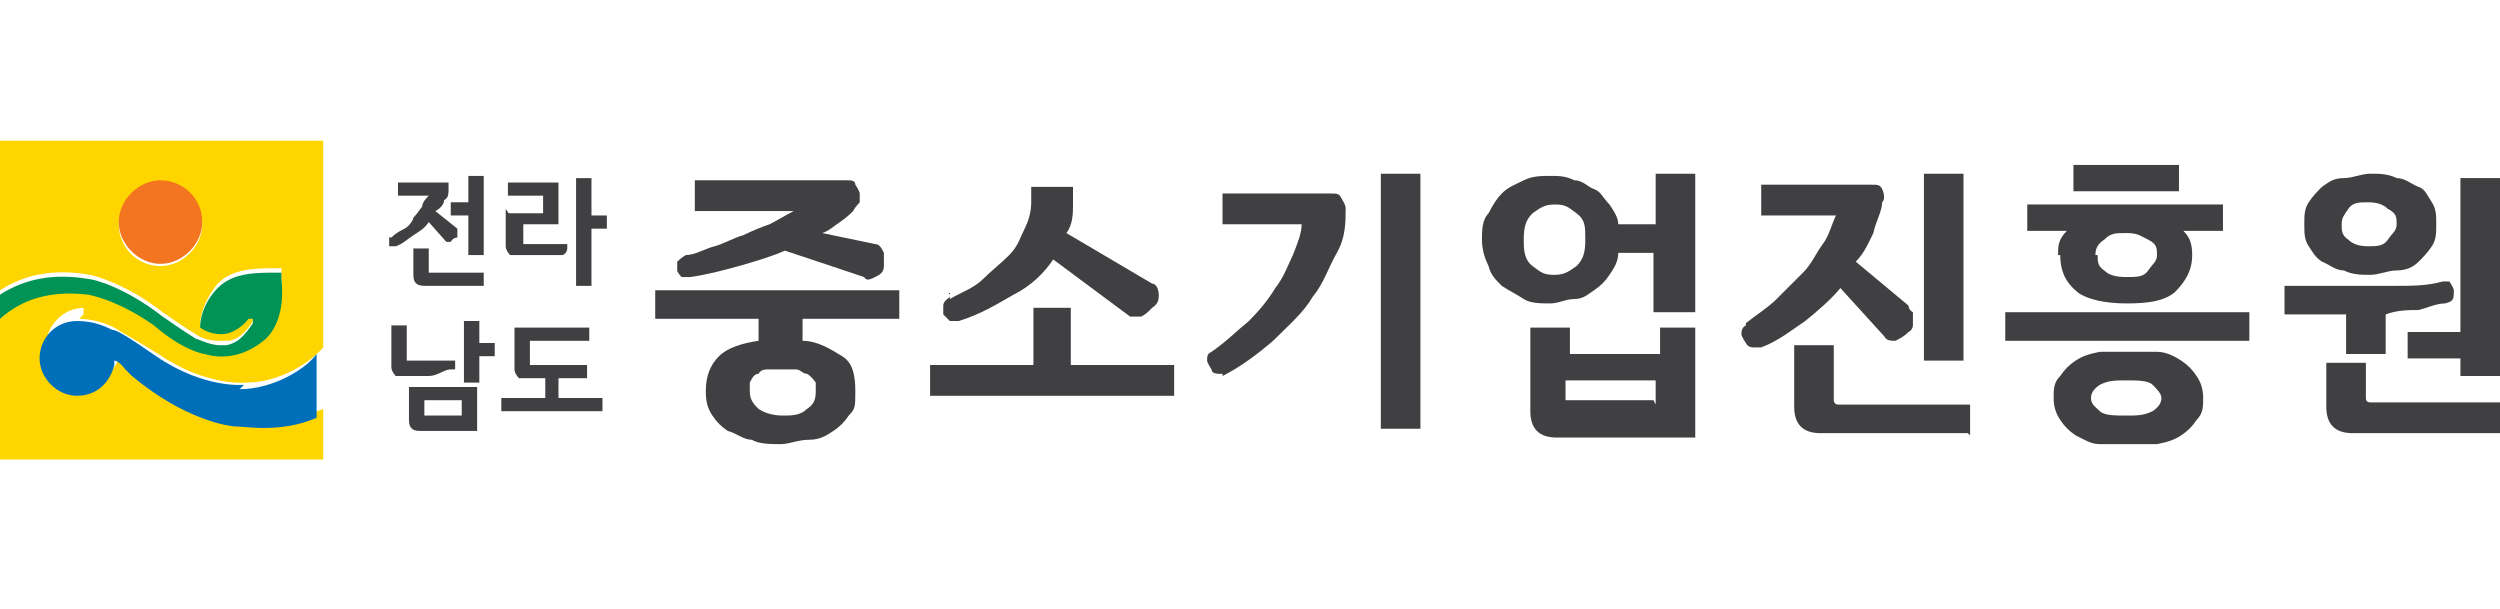
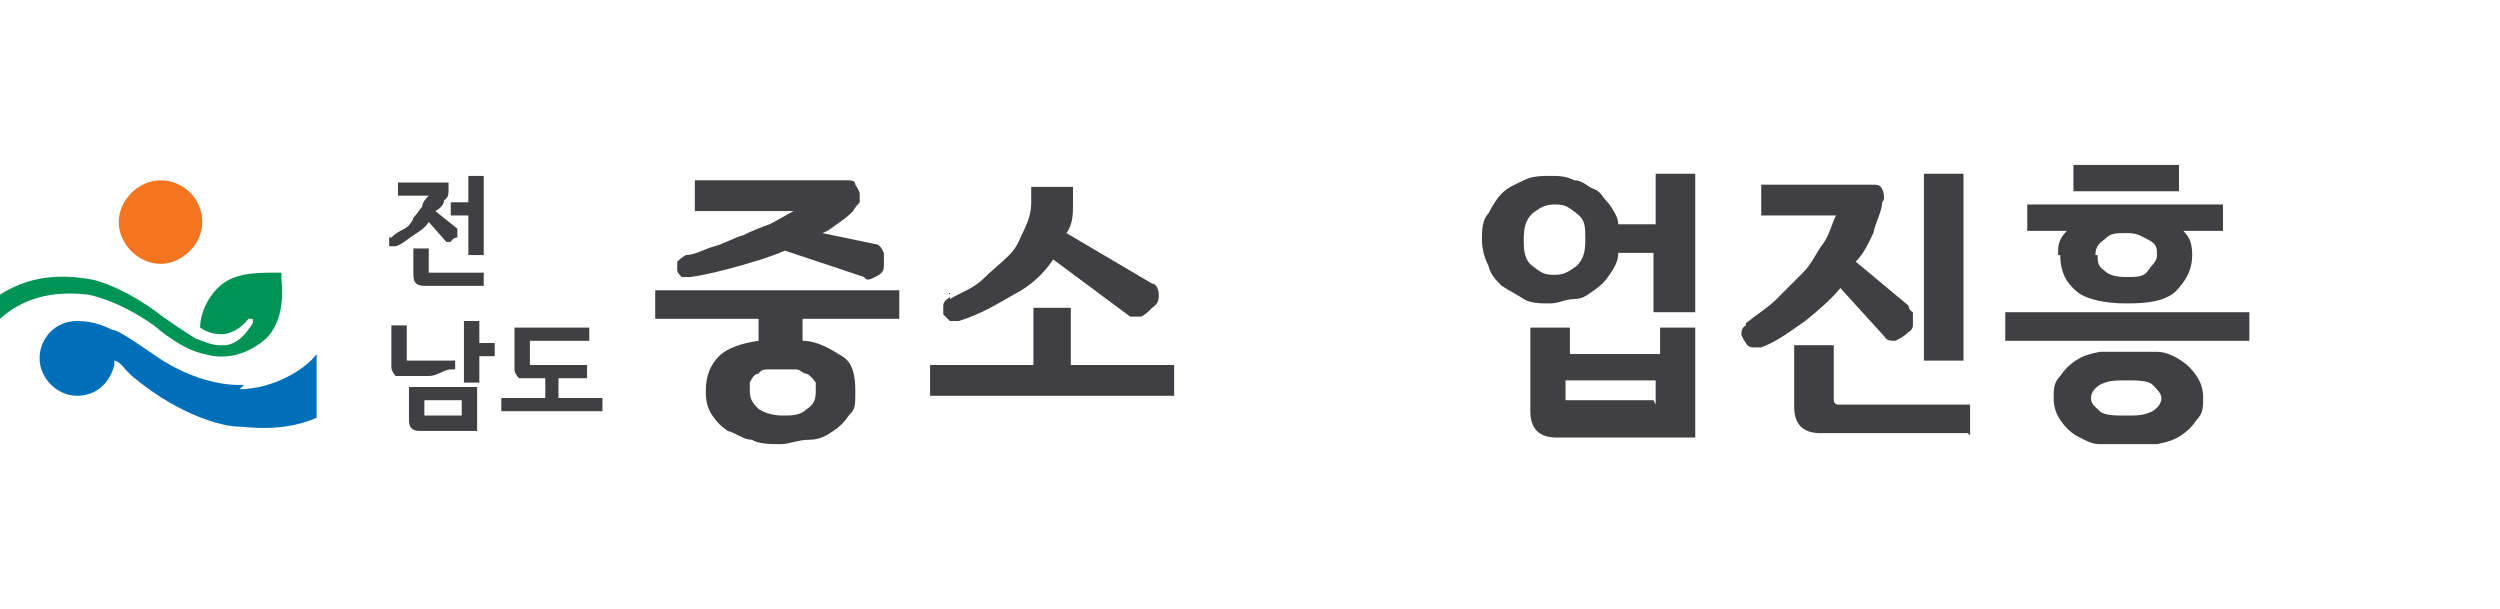
<svg xmlns="http://www.w3.org/2000/svg" id="_레이어_1" version="1.1" viewBox="0 0 113.7 27.7">
  <defs>
    <style>
      .st0 {
        fill: #f37520;
      }

      .st1 {
        fill: #006fb9;
      }

      .st2 {
        fill: #403f41;
      }

      .st3 {
        fill: #ffd500;
      }

      .st4 {
        fill: #009356;
      }
    </style>
  </defs>
  <g>
-     <path class="st3" d="M3.6,14.5c.6,0,1.2.2,1.6.4.3.2.7.4,2,1.2,2.2,1.5,4,1.3,4,1.3,1.5,0,2.9-.9,3.5-1.6V6.4H0v6.8c1.1-.7,2.4-1,4.1-.7,0,0,1.5.3,3.3,1.7,0,0,1,.7,1.5,1,.3.2.6.3,1.1.3s.2,0,.3,0c.5,0,.9-.4,1.2-.9h0v-.3h-.2c-.3.4-.7.7-1.2.7s-.7,0-1-.2h0c0-.7.4-1.4.8-1.9.7-.7,1.7-.7,2.7-.7h.2c0,1.1,0,2-.7,2.8-.8.8-1.8,1-2.8.7,0,0-.9-.2-2.3-1.3-1.7-1.2-3-1.4-3-1.4-1.7-.3-3,.2-4,1.1v6.8h14.7v-2.3c-1.8.7-3.5.5-3.6.4-.4,0-2.3-.3-4.8-2.3l-.3-.3c-.3-.3-.4-.4-.5-.4,0,0,0,0,0,0h0c-.2.9-.9,1.4-1.7,1.4s-1.7-.8-1.7-1.7.8-1.7,1.7-1.7v.3ZM7.3,12.1c-1.1,0-1.9-.9-1.9-1.9s.9-1.9,1.9-1.9,1.9.9,1.9,1.9-.9,1.9-1.9,1.9Z" />
    <path class="st0" d="M9.2,10.1c0-1.1-.9-1.9-1.9-1.9s-1.9.9-1.9,1.9.9,1.9,1.9,1.9,1.9-.9,1.9-1.9Z" />
    <path class="st1" d="M11.1,17.5s-1.8.2-4-1.3c-1.3-.9-1.8-1.2-2-1.2-.4-.2-.9-.4-1.6-.4-1,0-1.7.8-1.7,1.7s.8,1.7,1.7,1.7,1.5-.6,1.7-1.4h0s0-.2,0-.2c0,0,.2,0,.5.4l.3.3c2.4,2,4.4,2.3,4.8,2.3s2,.3,3.6-.4v-2.9c-.5.7-2,1.6-3.5,1.6h0Z" />
    <path class="st4" d="M12.8,12.4h-.2c-1,0-2,0-2.7.7-.5.5-.8,1.2-.8,1.8h0c.3.2.6.3,1,.3s.9-.3,1.2-.7h.2v.2h0c-.4.6-.7.9-1.2,1h-.3c-.4,0-.8-.2-1.1-.3-.5-.3-1.5-1-1.5-1-1.8-1.4-3.2-1.7-3.3-1.7C2.4,12.4,1.1,12.7,0,13.4v1.1c1-.9,2.3-1.3,4-1.1,0,0,1.3.2,3,1.4,1.4,1.2,2.3,1.3,2.3,1.3,1,.3,2,0,2.8-.7.7-.7.8-1.8.7-2.7h0v-.4Z" />
  </g>
  <g>
    <path class="st2" d="M17.8,10.8c.2-.2.4-.3.6-.4s.4-.4.4-.5c.2-.2.3-.4.4-.5,0-.2.2-.4.3-.5h-1.4v-.6h2.3v.3c0,.2,0,.4-.2.5,0,.2-.2.4-.4.5l1,.8h0v.2h0v.2s-.2,0-.3.2h-.2l-.8-.9c-.2.3-.4.4-.7.6s-.5.4-.8.5h-.3v-.4h0ZM22.1,13h-2.8c-.4,0-.5-.2-.5-.5v-1.2h.7v1.1h2.5v.6h.2ZM22,11.6h-.7v-1.8h-.8v-.6h.8v-1.2h.7v3.6Z" />
-     <path class="st2" d="M23.1,9.7h1.6v-.8h-1.6v-.6h2.3v1.9h-1.6v.9h.9c.3,0,.6,0,.9,0h.2v.2c0,0,0,.2-.2.3-.2,0-.3,0-.4,0-.2,0-.4,0-.5,0h-1.1c-.2,0-.4,0-.4,0,0,0-.2-.2-.2-.4v-1.7l.2.3ZM26.9,8.1v1.7h.7v.6h-.7v2.6h-.7v-4.9s.7,0,.7,0Z" />
    <path class="st2" d="M18.8,16.4h1.9v.4h-.2c-.3,0-.6.3-1,.3s-.7,0-1.1,0-.3,0-.4,0c0,0-.2-.2-.2-.4v-1.9h.7v1.6h.2ZM19.1,19.6c-.4,0-.5-.2-.5-.5v-1.5h3.1v2h-2.6ZM21,19v-.8h-1.7v.7h1.7ZM21.8,15.6h.7v.6h-.7v1.2h-.7v-2.8h.7v1h0Z" />
    <path class="st2" d="M23.4,14.9h3.4v.6h-2.7v1.1s0,0,0,0h2.6v.6h-1.3v.9h2v.6h-4.6v-.6h2v-.9h-.8c-.2,0-.3,0-.4,0,0,0-.2-.2-.2-.4v-1.9h0Z" />
  </g>
  <g>
    <path class="st2" d="M41.2,14.5h-4.7v1c.7,0,1.3.4,1.8.7s.6.9.6,1.6,0,.8-.3,1.1c-.2.3-.4.5-.7.7-.3.2-.6.4-1.1.4s-.9.2-1.3.2-1,0-1.3-.2c-.4,0-.7-.3-1.1-.4-.3-.2-.5-.4-.7-.7s-.3-.6-.3-1.1c0-.7.2-1.2.6-1.6s1.1-.6,1.8-.7v-1h-4.7v-1.3h11.1v1.3h.3ZM38.9,9.5c-.2.2-.4.4-.7.6-.3.2-.5.4-.8.5l2.4.5c.2,0,.3.2.4.4v.6c0,.3-.2.4-.4.5s-.4.2-.5,0l-3.6-1.2c-.7.3-1.4.5-2.1.7-.7.2-1.5.4-2.2.5h-.4c0,0-.2-.2-.2-.3v-.4c0,0,.2-.2.4-.3.4,0,.9-.3,1.3-.4s.9-.4,1.3-.5c.4-.2.9-.4,1.2-.5.4-.2.7-.4,1.1-.6h-4.5v-1.4h6.9c.2,0,.4,0,.4.2,0,0,.2.3.2.4s0,.3,0,.4c0,0-.2.2-.3.4h0ZM34.1,17.8c0,.4.2.6.4.8.3.2.7.3,1.1.3s.8,0,1.1-.3c.3-.2.4-.4.4-.8s0-.4,0-.4c0,0-.2-.3-.4-.4-.2,0-.3-.2-.5-.2h-1.2c-.2,0-.4,0-.5.2-.2,0-.3.2-.4.4,0,0,0,.3,0,.4h.2Z" />
    <path class="st2" d="M48.7,14v2.6h4.7v1.4h-11.1v-1.4h4.7v-2.6h1.8,0ZM43.2,13.6c.5-.3,1.1-.5,1.5-.9s.8-.7,1.2-1.1c.4-.4.5-.8.7-1.2.2-.4.3-.8.3-1.2v-.7h1.9v.8c0,.4,0,.9-.3,1.3l3.9,2.3c.2,0,.3.3.3.5s0,.4-.3.6c-.2.2-.3.3-.5.4h-.5l-3.5-2.6c-.4.6-1,1.2-1.8,1.6-.7.4-1.5.9-2.5,1.2h-.4c0,0-.2-.2-.3-.3v-.4c0-.2.2-.3.3-.4v-.2Z" />
-     <path class="st2" d="M55.8,17h-.4c0,0-.3,0-.3-.2,0,0-.2-.3-.2-.4,0-.2,0-.3.2-.4.6-.4,1.2-1,1.7-1.4.5-.5.9-1,1.2-1.5.4-.5.6-1.1.8-1.5.2-.5.4-1,.4-1.4h-3.6v-1.4h4.9c.3,0,.4,0,.5.2s.2.3.2.5c0,.6,0,1.3-.4,2s-.6,1.4-1.1,2c-.4.7-1.1,1.3-1.8,2-.7.6-1.5,1.2-2.3,1.6v-.2ZM64.6,7.9v11.6h-1.8V7.9h1.8Z" />
    <path class="st2" d="M77,14.2h-1.8v-2.7h-1.6c0,.4-.2.7-.4,1-.2.3-.4.5-.7.7s-.5.4-.9.4-.7.2-1.1.2-.9,0-1.2-.2-.7-.4-1-.6c-.3-.3-.5-.5-.6-.9-.2-.4-.3-.8-.3-1.2s0-.9.3-1.2c.2-.4.4-.7.6-.9.3-.3.6-.4,1-.6s.8-.2,1.2-.2.7,0,1.1.2c.4,0,.6.3.9.4s.4.4.7.7c.2.3.4.6.4.9h1.7v-2.3h1.8v6.3h0ZM69.3,10.9c0,.4,0,.9.4,1.2s.5.4,1,.4.7-.2,1-.4c.3-.3.4-.6.4-1.2s0-.9-.4-1.2-.5-.4-1-.4-.7.2-1,.4c-.3.3-.4.6-.4,1.2ZM75.3,14.9h1.8v5h-6.3c-.8,0-1.2-.4-1.2-1.2v-3.8h1.8v1.2h4.1v-1.2h0ZM75.3,18.4v-1.1h-4.1v.9h0q0,0,0,0h4Z" />
    <path class="st2" d="M79.4,14.7c.5-.4,1-.7,1.4-1.1s.8-.8,1.2-1.2.6-.9.9-1.3.4-.9.6-1.3h-3.4v-1.4h5c.3,0,.4,0,.5.2,0,0,.2.4,0,.6,0,.4-.3.9-.4,1.4-.2.4-.4.9-.8,1.3l2.4,2s0,.2.2.3v.3c0,0,0,.2,0,.3,0,0,0,.2-.2.3-.2.2-.4.3-.6.4-.2,0-.4,0-.5-.2l-2-2.2c-.4.5-1.1,1.1-1.6,1.5-.6.4-1.2.9-2,1.2h-.4c0,0-.2,0-.3-.2,0,0-.2-.3-.2-.4s0-.3.2-.4h0ZM89.5,19.7h-6.7c-.8,0-1.2-.4-1.2-1.2v-2.8h1.8v2.5c0,0,0,.2.2.2h6s0,1.4,0,1.4ZM89.3,16.4h-1.8V7.9h1.8v8.4Z" />
    <path class="st2" d="M102.3,15.5h-11.1v-1.3h11.1v1.3ZM93.6,11.6c0-.4,0-.7.4-1.1h-1.8v-1.2h8.9v1.2h-1.8c.3.3.4.6.4,1.1,0,.7-.3,1.2-.8,1.7-.5.4-1.2.5-2.2.5s-1.8-.2-2.2-.5c-.5-.4-.8-.9-.8-1.7ZM93.4,18.1c0-.4,0-.7.3-1,.2-.3.4-.5.7-.7.3-.2.6-.3,1.1-.4.4,0,.9,0,1.3,0s.9,0,1.3,0c.4,0,.8.2,1.1.4.3.2.5.4.7.7.2.3.3.6.3,1s0,.7-.3,1c-.2.3-.4.5-.7.7-.3.2-.6.3-1.1.4-.4,0-.9,0-1.3,0s-1,0-1.3,0c-.4,0-.7-.2-1.1-.4-.3-.2-.5-.4-.7-.7-.2-.3-.3-.6-.3-1ZM99.1,8.7h-4.8v-1.2h4.8v1.2ZM95.1,18.1c0,.3.2.4.4.6s.7.2,1.2.2.8,0,1.2-.2c.3-.2.4-.4.4-.6s-.2-.4-.4-.6-.7-.2-1.2-.2-.8,0-1.2.2c-.3.2-.4.4-.4.6ZM95.4,11.6c0,.3,0,.5.3.7.2.2.5.3,1,.3s.8,0,1-.3.4-.4.4-.7,0-.5-.4-.7-.5-.3-1-.3-.7,0-1,.3c-.3.2-.4.4-.4.7h0Z" />
-     <path class="st2" d="M111,12.8c.2,0,.4,0,.4,0s.2.3.2.4c0,.4,0,.5-.4.6-.4,0-.8.2-1.2.3-.4,0-1,0-1.5.2v1.8h-1.8v-1.8h-2.8v-1.3h5.1c.7,0,1.4,0,2.1-.2ZM104.8,10.2c0-.4,0-.7.2-1s.4-.5.6-.7c.3-.2.5-.4,1-.4.4,0,.8-.2,1.2-.2s.8,0,1.2.2c.4,0,.7.3,1,.4s.4.4.6.7.2.6.2,1,0,.7-.2,1-.4.5-.6.7-.5.4-1,.4c-.4,0-.8.2-1.2.2s-.8,0-1.2-.2c-.4,0-.7-.3-1-.4-.3-.2-.4-.4-.6-.7s-.2-.6-.2-1ZM114,19.7h-7c-.8,0-1.2-.4-1.2-1.2v-2h1.8v1.6q0,.2.2.2h6.3v1.4h0ZM106.5,10.2c0,.3,0,.5.3.7.2.2.5.3.9.3s.7,0,.9-.3.4-.4.4-.7,0-.5-.4-.7c-.2-.2-.5-.3-.9-.3s-.7,0-.9.3-.3.4-.3.7ZM113.7,17.1h-1.8v-.8h-2.4v-1.2h2.4v-7h1.8v9.2h0Z" />
  </g>
</svg>